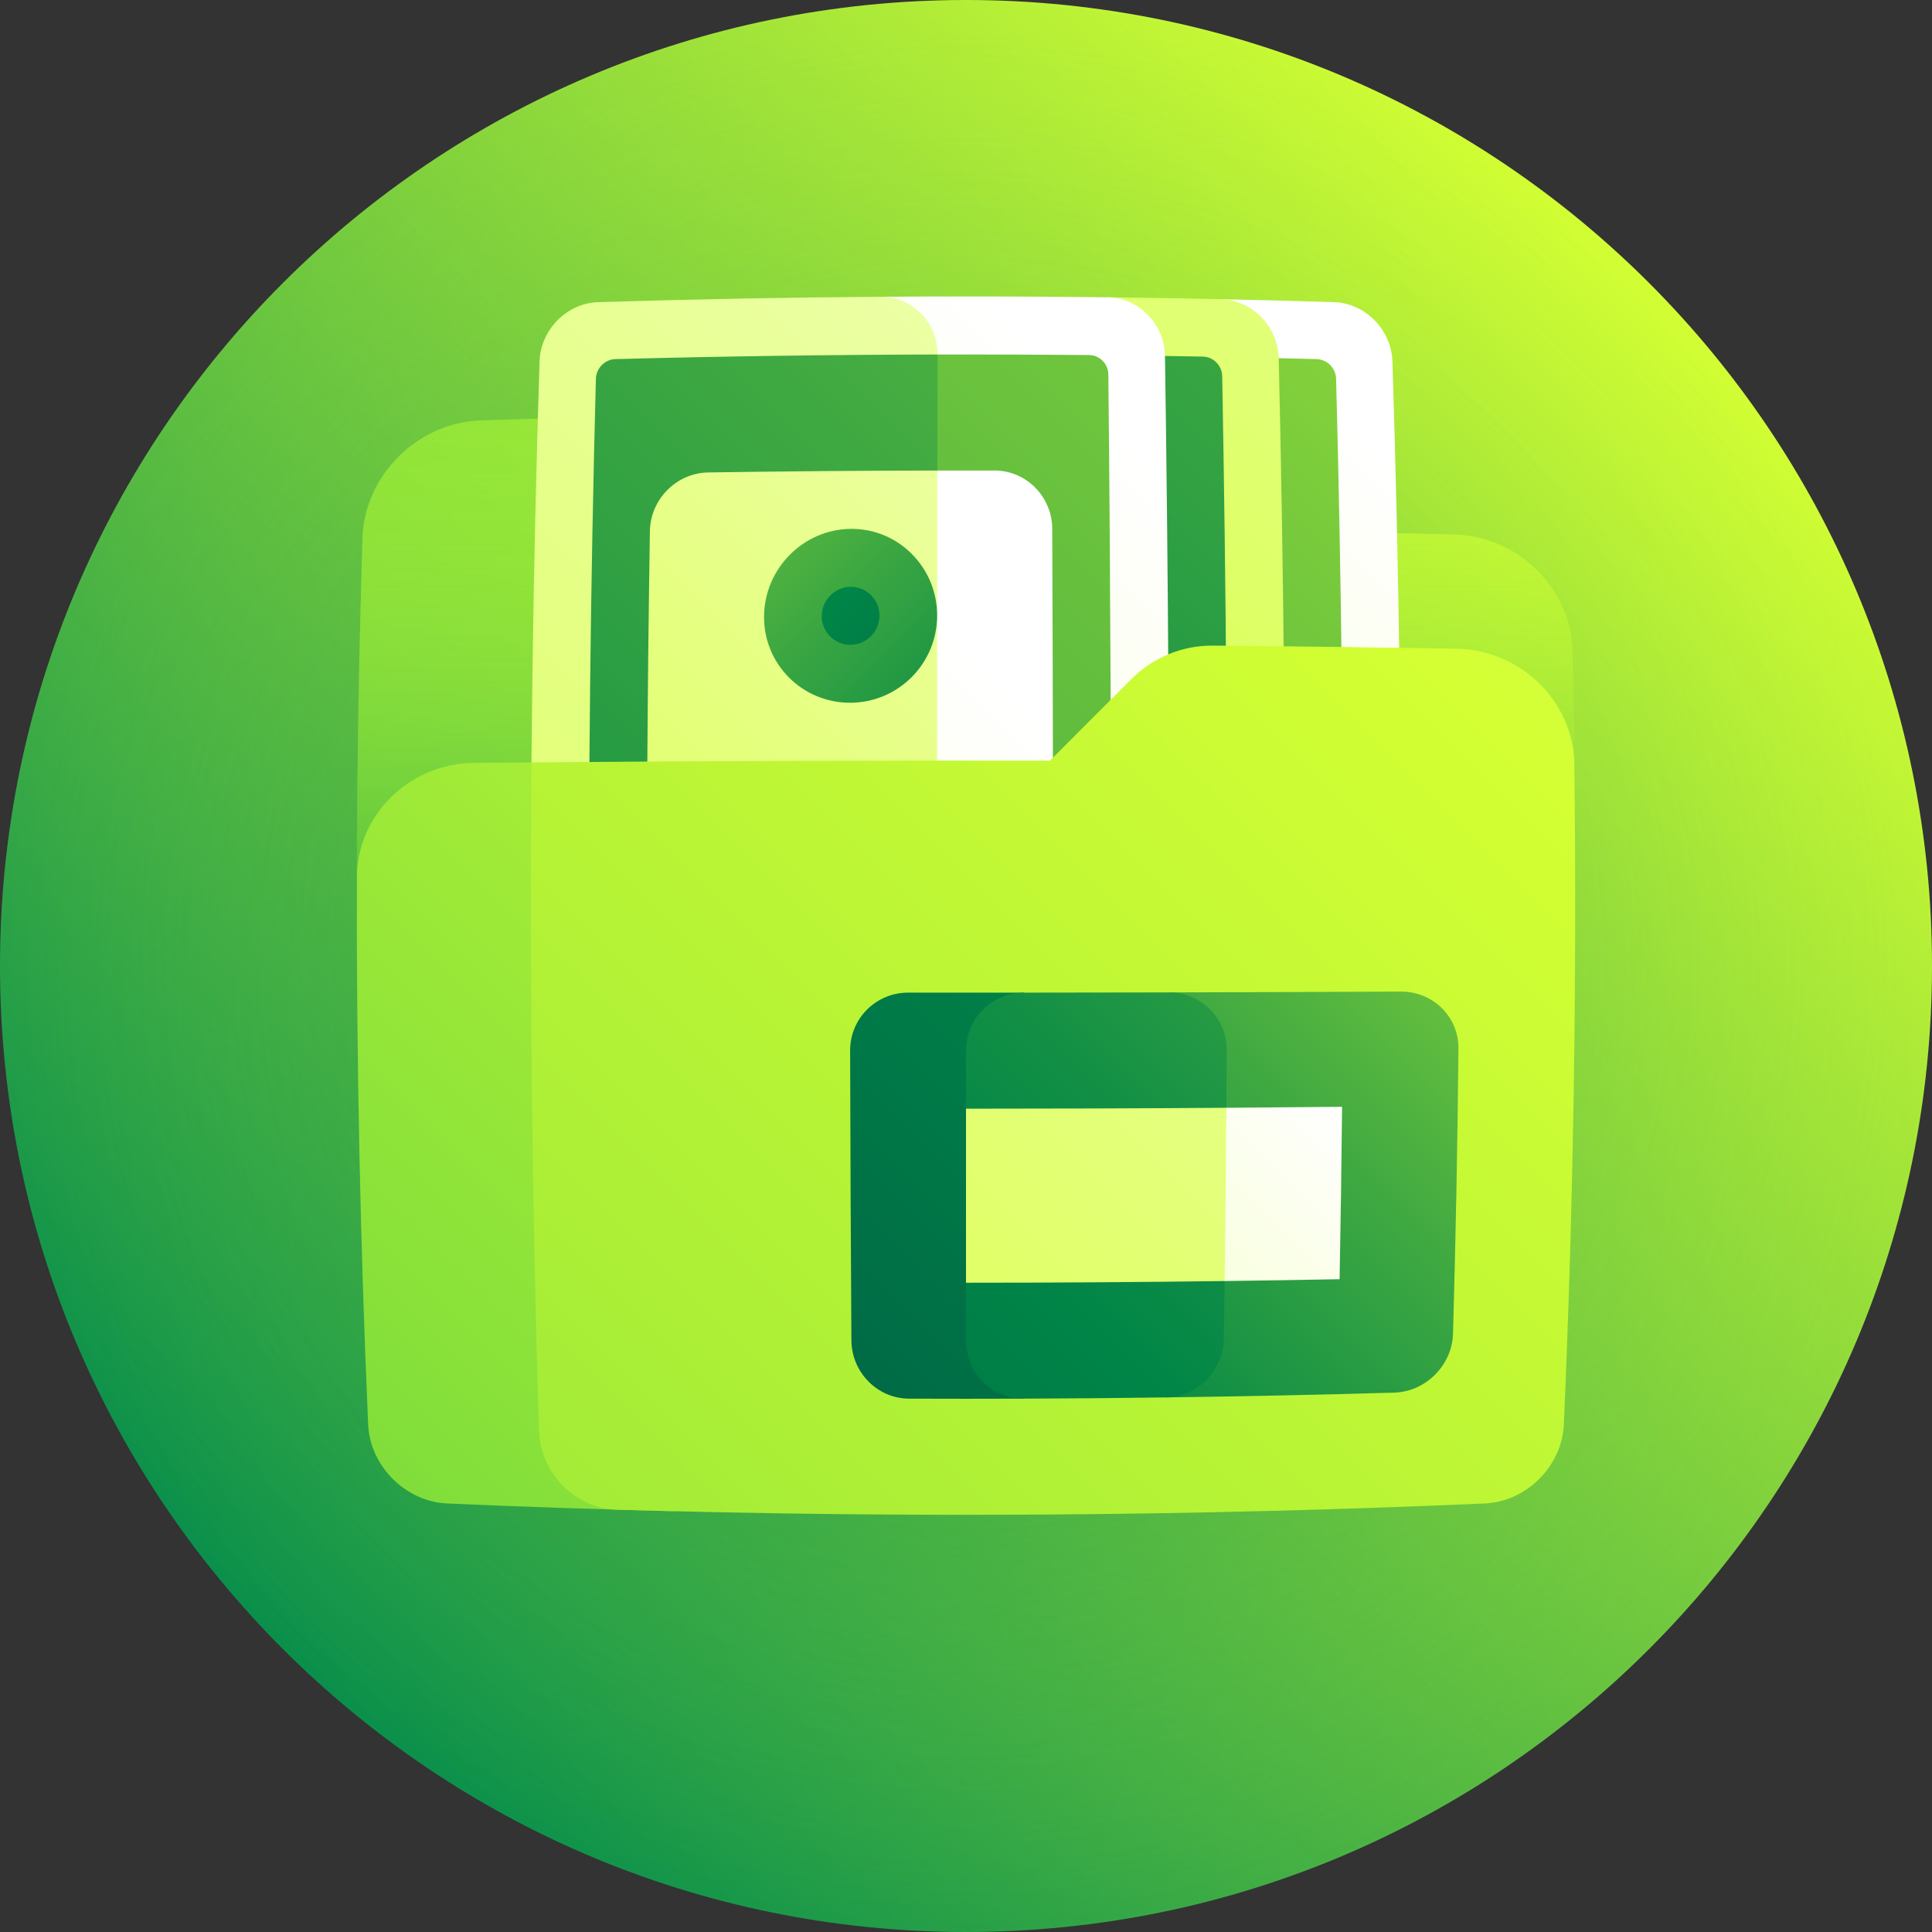
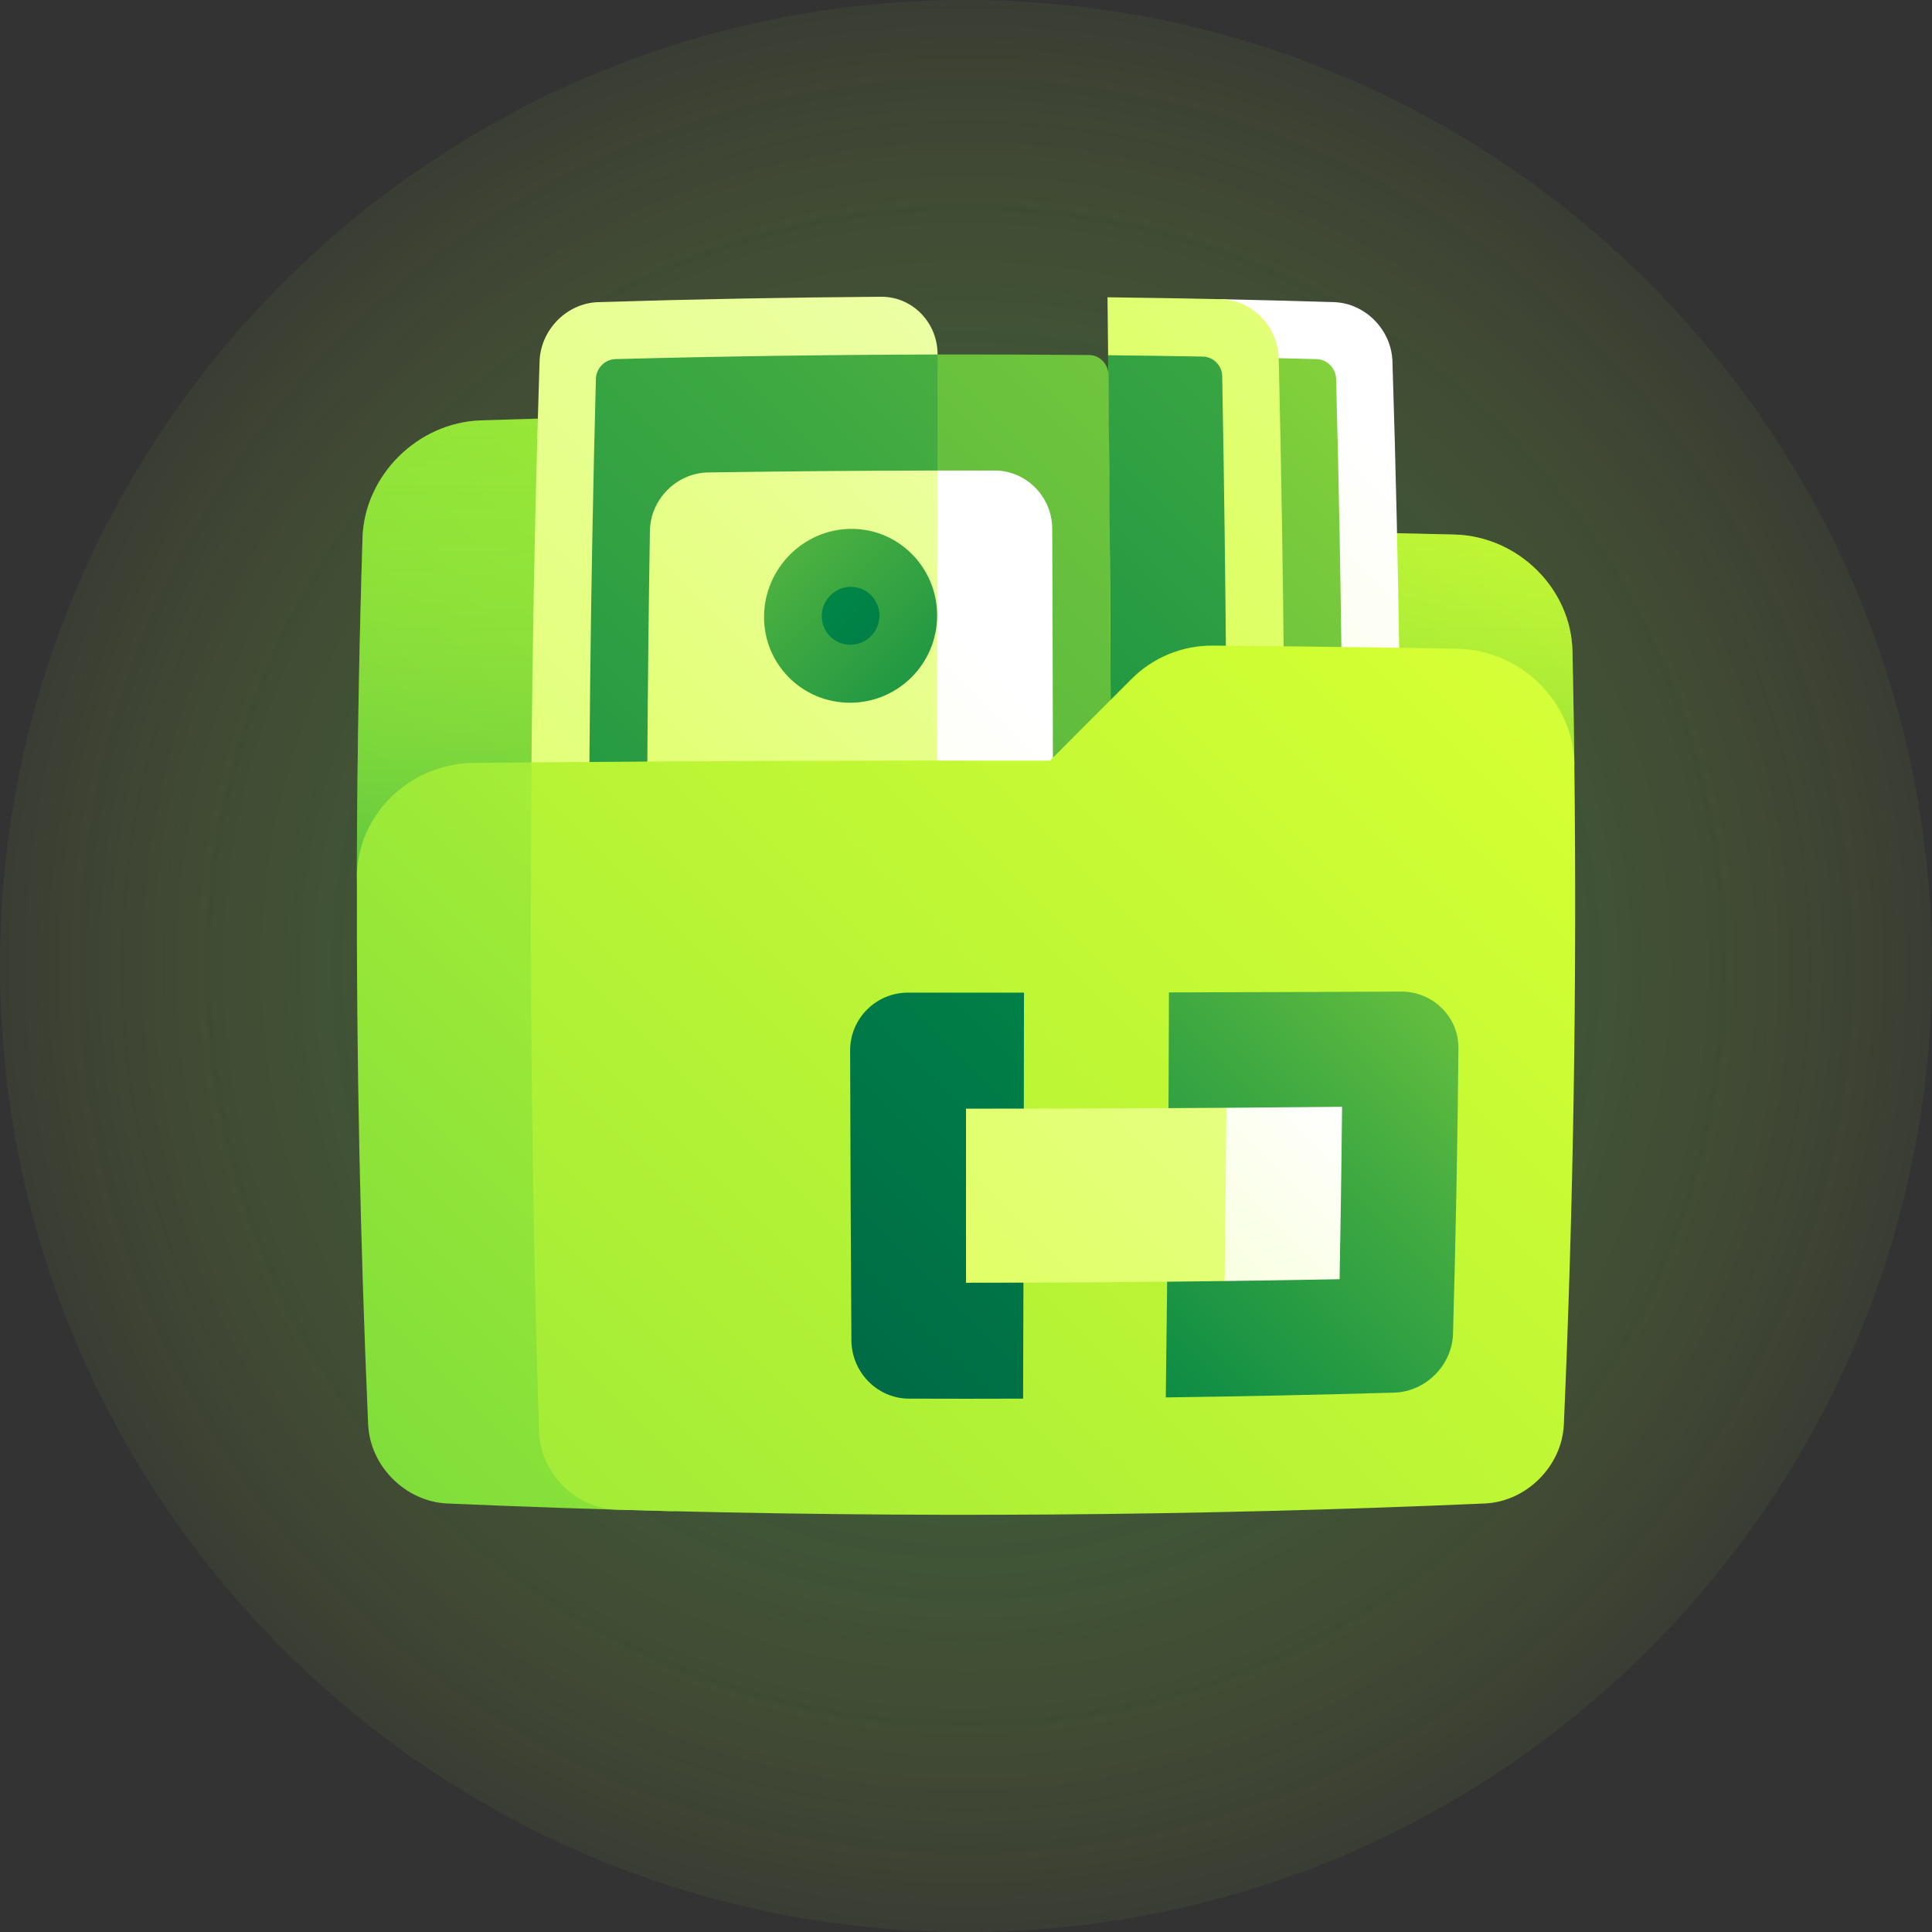
<svg xmlns="http://www.w3.org/2000/svg" width="80" height="80" viewBox="0 0 80 80" fill="none">
  <rect x="0" y="0" width="80" height="80" fill="#333333" stroke="none" />
-   <path d="M40 80C62.091 80 80 62.091 80 40C80 17.909 62.091 0 40 0C17.909 0 0 17.909 0 40C0 62.091 17.909 80 40 80Z" fill="url(#paint0_linear_1282_99)" />
  <path d="M40 80C62.091 80 80 62.091 80 40C80 17.909 62.091 0 40 0C17.909 0 0 17.909 0 40C0 62.091 17.909 80 40 80Z" fill="url(#paint1_radial_1282_99)" />
  <path d="M19.906 17.407C17.299 17.495 15.094 19.682 15.011 22.266C14.866 26.953 14.787 31.641 14.776 36.328C19.581 36.317 24.385 36.309 29.19 36.304C29.196 29.927 29.253 23.549 29.362 17.172C26.21 17.226 23.058 17.304 19.906 17.407Z" fill="url(#paint2_linear_1282_99)" />
  <path d="M60.23 22.134C54.676 21.997 49.123 21.917 43.57 21.892C43.584 25.094 43.594 28.295 43.599 31.497C50.796 31.509 57.993 31.557 65.19 31.64C65.172 30.078 65.146 28.515 65.112 26.953C65.054 24.369 62.855 22.203 60.23 22.134Z" fill="url(#paint3_linear_1282_99)" />
  <path d="M60.229 22.134C53.486 21.968 46.743 21.885 40 21.885C40 20.283 40 18.682 40 17.08C33.302 17.08 26.604 17.189 19.906 17.407C17.299 17.495 15.094 19.682 15.011 22.266C14.866 26.953 14.787 31.641 14.776 36.328C31.596 34.727 48.415 33.008 65.189 31.641C65.171 30.078 65.145 28.516 65.111 26.953C65.054 24.369 62.854 22.203 60.229 22.134Z" fill="url(#paint4_linear_1282_99)" />
  <path d="M55.234 12.511C53.672 12.463 52.109 12.422 50.547 12.388C50.748 21.955 50.834 31.521 50.805 41.087C53.206 41.08 55.608 41.071 58.009 41.059C58.053 32.36 57.935 23.661 57.658 14.962C57.615 13.652 56.528 12.552 55.234 12.511Z" fill="url(#paint5_linear_1282_99)" />
  <path d="M54.519 14.87C53.211 14.835 51.903 14.805 50.595 14.78C50.761 23.549 50.831 32.318 50.805 41.087C52.406 41.083 54.007 41.077 55.608 41.07C55.644 32.608 55.55 24.146 55.325 15.684C55.313 15.246 54.952 14.881 54.519 14.87Z" fill="url(#paint6_linear_1282_99)" />
  <path d="M50.547 12.388C48.984 12.355 47.422 12.329 45.859 12.31C45.971 21.906 46.019 31.503 46.003 41.099C48.404 41.094 50.805 41.088 53.206 41.08C53.238 32.33 53.153 23.58 52.949 14.831C52.917 13.513 51.84 12.417 50.547 12.388Z" fill="url(#paint7_linear_1282_99)" />
  <path d="M49.81 14.765C48.502 14.742 47.194 14.723 45.886 14.709C45.978 23.506 46.017 32.302 46.003 41.099C47.603 41.096 49.204 41.092 50.805 41.087C50.83 32.584 50.765 24.08 50.609 15.577C50.601 15.137 50.243 14.773 49.81 14.765Z" fill="url(#paint8_linear_1282_99)" />
-   <path d="M45.859 12.31C42.734 12.273 39.609 12.266 36.484 12.288C36.417 21.892 36.389 31.497 36.398 41.102C40.4 41.106 44.402 41.103 48.404 41.094C48.425 32.309 48.37 23.524 48.24 14.739C48.22 13.417 47.153 12.326 45.859 12.31Z" fill="url(#paint9_linear_1282_99)" />
  <path d="M36.484 12.288C32.578 12.316 28.672 12.39 24.766 12.511C23.473 12.552 22.385 13.653 22.342 14.962C22.064 23.661 21.948 32.36 21.991 41.059C27.594 41.087 33.197 41.102 38.799 41.104C38.796 32.295 38.804 23.487 38.823 14.679C38.825 13.352 37.778 12.279 36.484 12.288Z" fill="url(#paint10_linear_1282_99)" />
  <path d="M45.101 14.701C43.008 14.682 40.916 14.675 38.823 14.679C34.096 23.497 29.157 32.364 24.393 41.07C31.596 41.101 38.8 41.11 46.003 41.099C46.017 32.569 45.981 24.039 45.894 15.509C45.89 15.067 45.535 14.706 45.101 14.701Z" fill="url(#paint11_linear_1282_99)" />
  <path d="M25.481 14.87C25.048 14.881 24.687 15.246 24.675 15.684C24.45 24.146 24.356 32.608 24.392 41.07C29.195 41.091 33.997 41.102 38.799 41.103C38.797 32.295 38.804 23.487 38.823 14.679C34.376 14.689 29.928 14.752 25.481 14.87Z" fill="url(#paint12_linear_1282_99)" />
  <path d="M41.187 19.483C40.396 19.482 39.605 19.482 38.814 19.483C34.848 26.697 30.77 33.935 26.794 41.079C32.397 41.1 37.999 41.107 43.602 41.102C43.608 34.699 43.598 28.296 43.57 21.892C43.564 20.567 42.496 19.486 41.187 19.483Z" fill="url(#paint13_linear_1282_99)" />
  <path d="M29.324 19.563C28.015 19.583 26.932 20.672 26.911 21.989C26.809 28.353 26.77 34.716 26.794 41.079C30.796 41.094 34.797 41.102 38.8 41.103C38.797 33.897 38.802 26.69 38.814 19.483C35.65 19.489 32.487 19.515 29.324 19.563Z" fill="url(#paint14_linear_1282_99)" />
  <path d="M35.24 21.899C37.209 21.887 38.806 23.499 38.805 25.489C38.804 27.479 37.193 29.093 35.208 29.099C33.222 29.105 31.621 27.505 31.638 25.521C31.654 23.537 33.27 21.911 35.24 21.899Z" fill="url(#paint15_linear_1282_99)" />
  <path d="M35.227 24.299C35.886 24.295 36.419 24.831 36.416 25.494C36.414 26.157 35.877 26.696 35.217 26.699C34.556 26.701 34.024 26.167 34.027 25.505C34.031 24.843 34.569 24.302 35.227 24.299Z" fill="url(#paint16_linear_1282_99)" />
  <path d="M19.608 31.59C16.96 31.62 14.783 33.744 14.777 36.328C14.759 43.88 14.915 51.432 15.244 58.984C15.322 60.708 16.792 62.179 18.516 62.256C21.641 62.392 24.766 62.499 27.891 62.576C25.818 52.182 23.787 41.834 22.007 31.569C21.208 31.576 20.408 31.583 19.608 31.59Z" fill="url(#paint17_linear_1282_99)" />
  <path d="M60.328 26.862C56.962 26.805 53.596 26.762 50.23 26.733C48.961 26.722 47.748 27.219 46.855 28.114C45.732 29.239 44.605 30.367 43.476 31.497C36.32 31.485 29.163 31.509 22.007 31.569C21.93 40.795 22.033 50.021 22.317 59.248C22.373 60.993 23.823 62.461 25.547 62.513C37.526 62.864 49.505 62.779 61.484 62.256C63.208 62.179 64.679 60.708 64.756 58.984C65.154 49.87 65.298 40.755 65.19 31.641C65.158 29.057 62.968 26.911 60.328 26.862Z" fill="url(#paint18_linear_1282_99)" />
  <path d="M58.008 41.059C54.807 41.075 51.605 41.086 48.404 41.094C48.391 46.684 48.347 52.274 48.273 57.864C51.425 57.822 54.577 57.756 57.729 57.666C59.034 57.627 60.127 56.534 60.166 55.23C60.278 51.289 60.354 47.35 60.391 43.41C60.404 42.105 59.334 41.053 58.008 41.059Z" fill="url(#paint19_linear_1282_99)" />
  <path d="M37.599 41.103C36.273 41.102 35.199 42.175 35.202 43.501C35.211 47.501 35.229 51.501 35.255 55.502C35.265 56.827 36.332 57.91 37.636 57.915C39.212 57.921 40.788 57.921 42.364 57.915C42.385 52.311 42.398 46.707 42.401 41.103C40.801 41.104 39.2 41.104 37.599 41.103Z" fill="url(#paint20_linear_1282_99)" />
-   <path d="M48.404 41.094C46.403 41.098 44.402 41.101 42.401 41.103C41.075 41.104 40 42.179 40 43.506V45.908C41.597 47.109 43.191 48.308 44.778 49.501C43.18 50.708 41.587 51.914 40 53.115V55.517C40.001 56.844 41.059 57.92 42.364 57.915C44.334 57.908 46.304 57.891 48.274 57.864C49.578 57.847 50.655 56.757 50.676 55.437C50.736 51.451 50.776 47.465 50.795 43.479C50.802 42.159 49.73 41.091 48.404 41.094Z" fill="url(#paint21_linear_1282_99)" />
  <path d="M55.573 45.83C53.976 45.846 52.379 45.86 50.782 45.871C49.176 47.104 47.572 48.34 45.973 49.575C47.559 50.739 49.139 51.897 50.71 53.045C52.297 53.025 53.883 52.999 55.47 52.969C55.515 50.589 55.549 48.21 55.573 45.83Z" fill="url(#paint22_linear_1282_99)" />
  <path d="M40 45.908V53.115C43.57 53.115 47.14 53.092 50.709 53.045C50.741 50.654 50.764 48.262 50.781 45.871C47.188 45.896 43.594 45.908 40 45.908Z" fill="url(#paint23_linear_1282_99)" />
  <defs>
    <linearGradient id="paint0_linear_1282_99" x1="11.716" y1="68.284" x2="68.284" y2="11.716" gradientUnits="userSpaceOnUse">
      <stop stop-color="#008A4C" />
      <stop offset="1" stop-color="#D3FF33" />
    </linearGradient>
    <radialGradient id="paint1_radial_1282_99" cx="0" cy="0" r="1" gradientUnits="userSpaceOnUse" gradientTransform="translate(40 40) scale(44.373)">
      <stop stop-color="#008A4C" stop-opacity="0.5" />
      <stop offset="0.137" stop-color="#169649" stop-opacity="0.432" />
      <stop offset="0.423" stop-color="#50B643" stop-opacity="0.289" />
      <stop offset="0.83" stop-color="#ABE938" stop-opacity="0.085" />
      <stop offset="1" stop-color="#D3FF33" stop-opacity="0" />
    </radialGradient>
    <linearGradient id="paint2_linear_1282_99" x1="-42.89" y1="93.343" x2="100.449" y2="-49.996" gradientUnits="userSpaceOnUse">
      <stop stop-color="#00AA45" />
      <stop offset="0.754" stop-color="#D3FF33" />
      <stop offset="1" stop-color="#F9FCCA" />
    </linearGradient>
    <linearGradient id="paint3_linear_1282_99" x1="4.786" y1="76.361" x2="84.874" y2="-3.727" gradientUnits="userSpaceOnUse">
      <stop stop-color="#00AA45" />
      <stop offset="0.754" stop-color="#D3FF33" />
      <stop offset="1" stop-color="#F9FCCA" />
    </linearGradient>
    <linearGradient id="paint4_linear_1282_99" x1="39.983" y1="42.075" x2="39.983" y2="4.478" gradientUnits="userSpaceOnUse">
      <stop stop-color="#008A4C" stop-opacity="0.6" />
      <stop offset="0.024" stop-color="#0E924A" stop-opacity="0.585" />
      <stop offset="0.112" stop-color="#3CAB45" stop-opacity="0.533" />
      <stop offset="0.206" stop-color="#65C240" stop-opacity="0.476" />
      <stop offset="0.304" stop-color="#87D53C" stop-opacity="0.417" />
      <stop offset="0.409" stop-color="#A3E439" stop-opacity="0.355" />
      <stop offset="0.52" stop-color="#B8F036" stop-opacity="0.288" />
      <stop offset="0.644" stop-color="#C7F934" stop-opacity="0.214" />
      <stop offset="0.787" stop-color="#D0FD33" stop-opacity="0.128" />
      <stop offset="1" stop-color="#D3FF33" stop-opacity="0" />
    </linearGradient>
    <linearGradient id="paint5_linear_1282_99" x1="-15.929" y1="96.93" x2="59.791" y2="21.21" gradientUnits="userSpaceOnUse">
      <stop stop-color="#D3FF33" />
      <stop offset="1" stop-color="white" />
    </linearGradient>
    <linearGradient id="paint6_linear_1282_99" x1="-21.9" y1="102.926" x2="88.632" y2="-7.606" gradientUnits="userSpaceOnUse">
      <stop stop-color="#006946" />
      <stop offset="0.251" stop-color="#008547" />
      <stop offset="0.342" stop-color="#128F45" />
      <stop offset="0.523" stop-color="#41AA41" />
      <stop offset="0.776" stop-color="#8CD63A" />
      <stop offset="0.996" stop-color="#D3FF33" />
    </linearGradient>
    <linearGradient id="paint7_linear_1282_99" x1="32.26" y1="43.968" x2="108.547" y2="-32.319" gradientUnits="userSpaceOnUse">
      <stop stop-color="#D3FF33" />
      <stop offset="1" stop-color="white" />
    </linearGradient>
    <linearGradient id="paint8_linear_1282_99" x1="1.33" y1="74.913" x2="112.632" y2="-36.389" gradientUnits="userSpaceOnUse">
      <stop stop-color="#006946" />
      <stop offset="0.251" stop-color="#008547" />
      <stop offset="0.342" stop-color="#128F45" />
      <stop offset="0.523" stop-color="#41AA41" />
      <stop offset="0.776" stop-color="#8CD63A" />
      <stop offset="0.996" stop-color="#D3FF33" />
    </linearGradient>
    <linearGradient id="paint9_linear_1282_99" x1="-38.571" y1="107.706" x2="48.884" y2="20.251" gradientUnits="userSpaceOnUse">
      <stop stop-color="#D3FF33" />
      <stop offset="1" stop-color="white" />
    </linearGradient>
    <linearGradient id="paint10_linear_1282_99" x1="-5.698" y1="63.822" x2="79.769" y2="-21.645" gradientUnits="userSpaceOnUse">
      <stop stop-color="#D3FF33" />
      <stop offset="1" stop-color="white" />
    </linearGradient>
    <linearGradient id="paint11_linear_1282_99" x1="-67.178" y1="137.48" x2="106.029" y2="-35.727" gradientUnits="userSpaceOnUse">
      <stop stop-color="#006946" />
      <stop offset="0.251" stop-color="#008547" />
      <stop offset="0.342" stop-color="#128F45" />
      <stop offset="0.523" stop-color="#41AA41" />
      <stop offset="0.776" stop-color="#8CD63A" />
      <stop offset="0.996" stop-color="#D3FF33" />
    </linearGradient>
    <linearGradient id="paint12_linear_1282_99" x1="-26.878" y1="86.848" x2="99.606" y2="-39.636" gradientUnits="userSpaceOnUse">
      <stop stop-color="#006946" />
      <stop offset="0.251" stop-color="#008547" />
      <stop offset="0.342" stop-color="#128F45" />
      <stop offset="0.523" stop-color="#41AA41" />
      <stop offset="0.776" stop-color="#8CD63A" />
      <stop offset="0.996" stop-color="#D3FF33" />
    </linearGradient>
    <linearGradient id="paint13_linear_1282_99" x1="-24.41" y1="95.91" x2="42.531" y2="28.969" gradientUnits="userSpaceOnUse">
      <stop stop-color="#DDFF59" />
      <stop offset="1" stop-color="white" />
    </linearGradient>
    <linearGradient id="paint14_linear_1282_99" x1="21.538" y1="42.376" x2="70.293" y2="-6.379" gradientUnits="userSpaceOnUse">
      <stop stop-color="#DDFF59" />
      <stop offset="1" stop-color="white" />
    </linearGradient>
    <linearGradient id="paint15_linear_1282_99" x1="50.12" y1="40.403" x2="19.382" y2="9.665" gradientUnits="userSpaceOnUse">
      <stop stop-color="#006946" />
      <stop offset="0.251" stop-color="#008547" />
      <stop offset="0.342" stop-color="#128F45" />
      <stop offset="0.524" stop-color="#41AA41" />
      <stop offset="0.779" stop-color="#8CD63A" />
      <stop offset="1" stop-color="#D3FF33" />
    </linearGradient>
    <linearGradient id="paint16_linear_1282_99" x1="41.961" y1="32.239" x2="12.488" y2="2.766" gradientUnits="userSpaceOnUse">
      <stop stop-color="#006946" />
      <stop offset="0.251" stop-color="#008547" />
      <stop offset="0.342" stop-color="#128F45" />
      <stop offset="0.524" stop-color="#41AA41" />
      <stop offset="0.779" stop-color="#8CD63A" />
      <stop offset="1" stop-color="#D3FF33" />
    </linearGradient>
    <linearGradient id="paint17_linear_1282_99" x1="-50.485" y1="120.319" x2="86.394" y2="-16.56" gradientUnits="userSpaceOnUse">
      <stop stop-color="#00AA45" />
      <stop offset="0.754" stop-color="#D3FF33" />
      <stop offset="1" stop-color="#F9FCCA" />
    </linearGradient>
    <linearGradient id="paint18_linear_1282_99" x1="-94.678" y1="183.953" x2="110.995" y2="-21.719" gradientUnits="userSpaceOnUse">
      <stop stop-color="#00AA45" />
      <stop offset="0.754" stop-color="#D3FF33" />
      <stop offset="1" stop-color="#F9FCCA" />
    </linearGradient>
    <linearGradient id="paint19_linear_1282_99" x1="32.673" y1="70.248" x2="76.317" y2="26.604" gradientUnits="userSpaceOnUse">
      <stop stop-color="#006946" />
      <stop offset="0.251" stop-color="#008547" />
      <stop offset="0.342" stop-color="#128F45" />
      <stop offset="0.523" stop-color="#41AA41" />
      <stop offset="0.776" stop-color="#8CD63A" />
      <stop offset="0.996" stop-color="#D3FF33" />
    </linearGradient>
    <linearGradient id="paint20_linear_1282_99" x1="32.801" y1="56.192" x2="91.554" y2="-2.561" gradientUnits="userSpaceOnUse">
      <stop stop-color="#006946" />
      <stop offset="0.251" stop-color="#008547" />
      <stop offset="0.342" stop-color="#128F45" />
      <stop offset="0.523" stop-color="#41AA41" />
      <stop offset="0.776" stop-color="#8CD63A" />
      <stop offset="0.996" stop-color="#D3FF33" />
    </linearGradient>
    <linearGradient id="paint21_linear_1282_99" x1="29" y1="65.803" x2="82.785" y2="12.018" gradientUnits="userSpaceOnUse">
      <stop stop-color="#006946" />
      <stop offset="0.251" stop-color="#008547" />
      <stop offset="0.342" stop-color="#128F45" />
      <stop offset="0.523" stop-color="#41AA41" />
      <stop offset="0.776" stop-color="#8CD63A" />
      <stop offset="0.996" stop-color="#D3FF33" />
    </linearGradient>
    <linearGradient id="paint22_linear_1282_99" x1="23.639" y1="78.355" x2="56.023" y2="45.97" gradientUnits="userSpaceOnUse">
      <stop stop-color="#DDFF59" />
      <stop offset="1" stop-color="white" />
    </linearGradient>
    <linearGradient id="paint23_linear_1282_99" x1="35.791" y1="59.041" x2="96.174" y2="-1.343" gradientUnits="userSpaceOnUse">
      <stop stop-color="#DDFF59" />
      <stop offset="1" stop-color="white" />
    </linearGradient>
  </defs>
</svg>